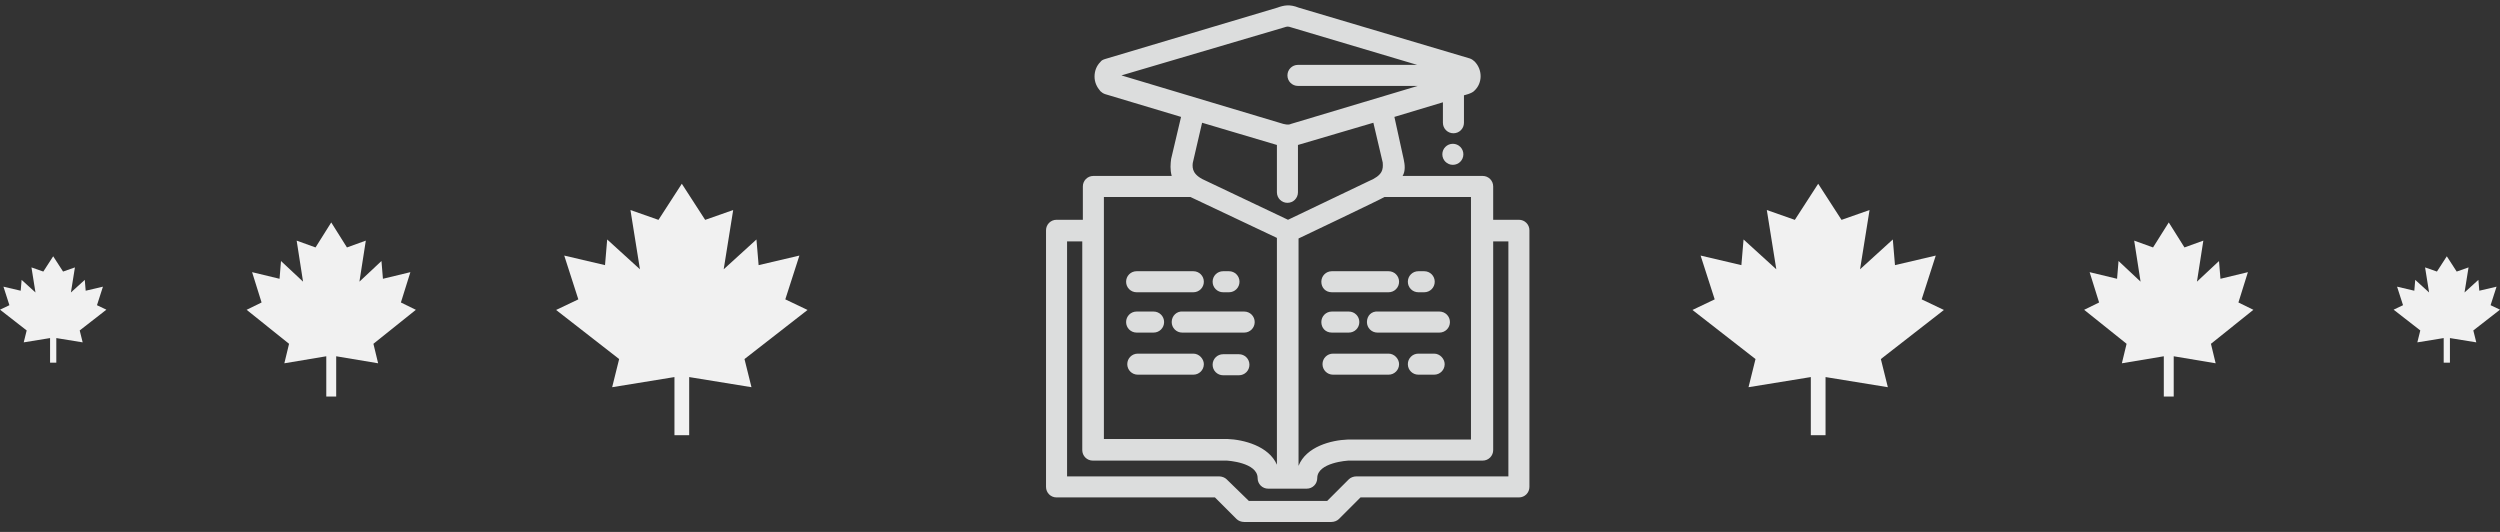
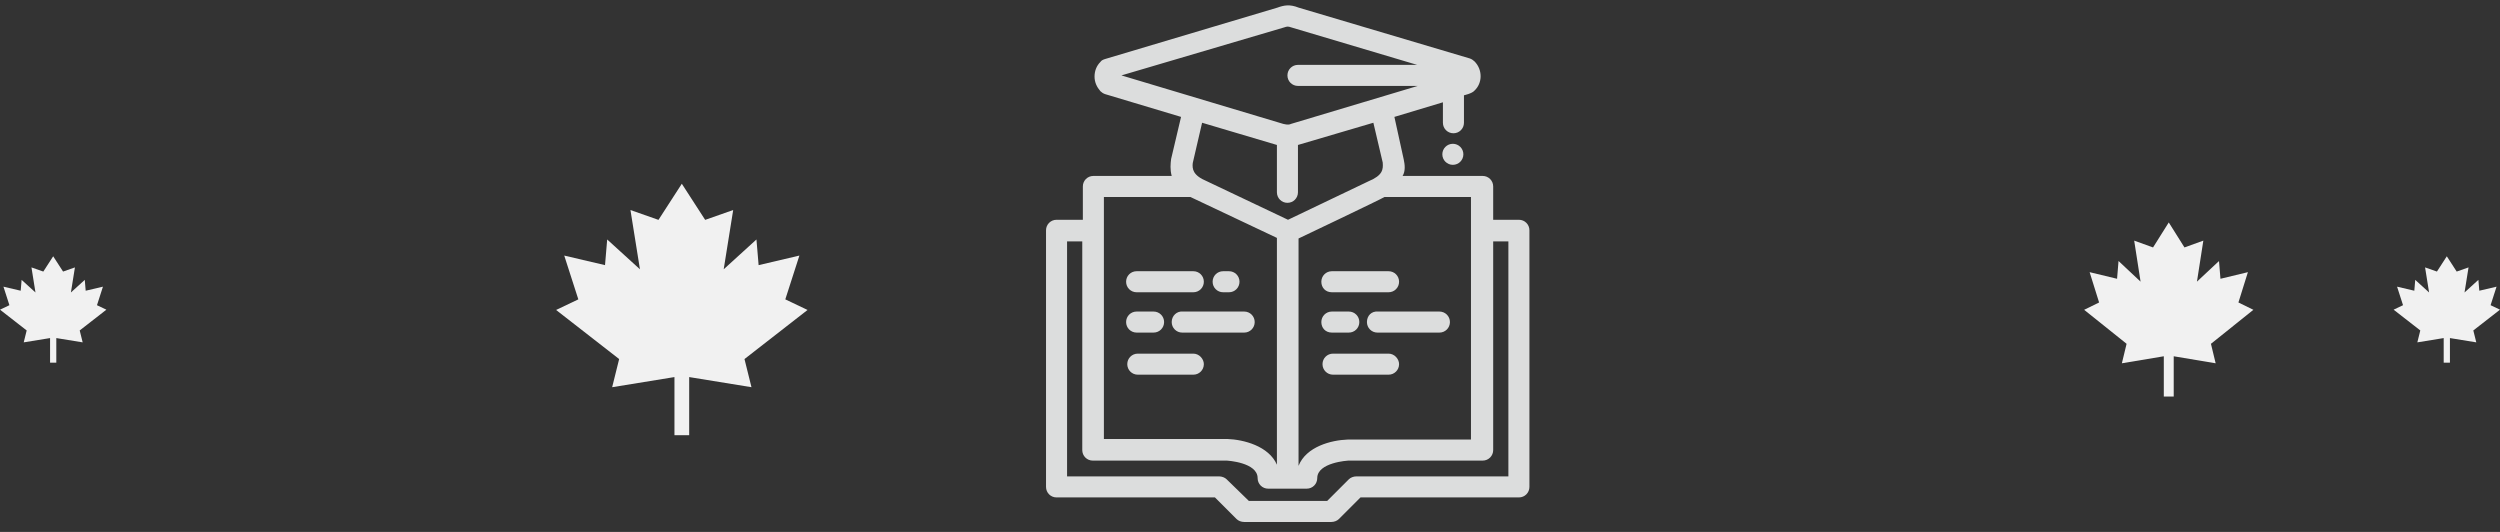
<svg xmlns="http://www.w3.org/2000/svg" width="517" height="110" viewBox="0 0 517 110" fill="none">
  <rect x="0" y="0" width="517" height="110" fill="#333333" stroke="none" />
  <path d="M300.45 34.088C301.652 34.088 302.626 33.114 302.626 31.912C302.626 30.71 301.652 29.736 300.45 29.736C299.249 29.736 298.274 30.71 298.274 31.912C298.274 33.114 299.249 34.088 300.45 34.088Z" fill="#DCDDDD" />
  <path d="M314.11 45.45H308.791V38.56C308.791 37.351 307.824 36.384 306.615 36.384H290.055C290.659 35.417 290.538 34.087 290.296 33C290.175 32.516 288.362 24.175 288.362 24.175L298.395 21.153V25.384C298.395 26.593 299.362 27.56 300.571 27.56C301.78 27.56 302.747 26.593 302.747 25.384V19.703C302.747 19.703 304.439 19.34 304.923 18.736C306.615 17.164 306.615 14.384 304.923 12.692C304.681 12.45 304.318 12.208 303.956 12.088L268.538 1.571C266.725 0.846 265.516 1.088 264.186 1.571L228.527 12.208C228.165 12.329 227.802 12.45 227.56 12.813C226.714 13.659 226.351 14.747 226.351 15.835C226.351 17.044 226.835 18.011 227.56 18.857C227.802 19.099 228.165 19.34 228.527 19.461L244.241 24.175L242.186 32.879C242.066 33.846 241.945 35.054 242.307 36.384H226.11C224.901 36.384 223.934 37.351 223.934 38.56V45.45H218.494C217.285 45.45 216.318 46.417 216.318 47.626V100.692C216.318 101.901 217.285 102.868 218.494 102.868H251.252L255.725 107.34C256.088 107.703 256.692 107.945 257.296 107.945H275.307C275.912 107.945 276.516 107.703 276.879 107.34L281.351 102.868H314.11C315.318 102.868 316.285 101.901 316.285 100.692V47.626C316.285 46.417 315.318 45.45 314.11 45.45ZM268.538 49.318C268.538 49.318 285.824 41.099 286.307 40.736H304.197V90.901H278.692C275.307 91.022 270.11 92.351 268.538 96.34V49.318ZM265.516 5.681C266.241 5.439 266.362 5.439 267.088 5.681L293.077 13.417H268.417C267.208 13.417 266.241 14.384 266.241 15.593C266.241 16.802 267.208 17.769 268.417 17.769H293.197L266.967 25.626C266.725 25.747 266.362 25.868 265.395 25.626L231.912 15.593L265.516 5.681ZM264.066 29.978V39.769C264.066 40.978 265.033 41.945 266.241 41.945C267.45 41.945 268.417 40.978 268.417 39.769V29.978L284.011 25.384L285.945 33.604C286.066 35.054 285.945 36.263 283.044 37.472L266.362 45.45L249.56 37.472C246.659 36.263 246.538 34.934 246.659 33.725L248.593 25.384L264.066 29.978ZM228.285 40.736H246.175C246.659 40.978 264.066 49.197 264.066 49.197V96.099C262.373 92.23 257.175 90.901 253.791 90.78H228.285V40.736ZM311.934 98.516H280.505C279.901 98.516 279.296 98.758 278.934 99.121L274.461 103.593H258.263L253.67 99.121C253.307 98.758 252.703 98.516 252.099 98.516H220.67V49.923H223.813V93.076C223.813 94.285 224.78 95.252 225.989 95.252H253.67C253.791 95.252 260.077 95.615 260.077 98.879C260.077 100.088 261.044 101.055 262.252 101.055H266.121H270.23C271.439 101.055 272.406 100.088 272.406 98.879C272.406 95.615 278.813 95.252 278.813 95.252H306.615C307.824 95.252 308.791 94.285 308.791 93.076V49.923H311.934V98.516Z" fill="#DCDDDD" />
  <path d="M275.429 60.44H287.154C288.363 60.44 289.33 59.472 289.33 58.264C289.33 57.055 288.363 56.088 287.154 56.088H275.429C274.22 56.088 273.253 57.055 273.253 58.264C273.253 59.472 274.099 60.44 275.429 60.44Z" fill="#DCDDDD" />
-   <path d="M293.318 60.44H294.527C295.736 60.44 296.703 59.472 296.703 58.264C296.703 57.055 295.736 56.088 294.527 56.088H293.318C292.11 56.088 291.143 57.055 291.143 58.264C291.143 59.472 292.11 60.44 293.318 60.44Z" fill="#DCDDDD" />
  <path d="M275.429 68.779H278.934C280.143 68.779 281.11 67.812 281.11 66.604C281.11 65.395 280.143 64.428 278.934 64.428H275.429C274.22 64.428 273.253 65.395 273.253 66.604C273.253 67.812 274.099 68.779 275.429 68.779Z" fill="#DCDDDD" />
  <path d="M282.681 66.604C282.681 67.813 283.648 68.78 284.856 68.78H297.67C298.878 68.78 299.846 67.813 299.846 66.604C299.846 65.395 298.878 64.428 297.67 64.428H284.977C283.648 64.307 282.681 65.274 282.681 66.604Z" fill="#DCDDDD" />
  <path d="M287.153 73.132H275.67C274.461 73.132 273.494 74.099 273.494 75.308C273.494 76.516 274.461 77.484 275.67 77.484H287.153C288.362 77.484 289.329 76.516 289.329 75.308C289.329 74.22 288.362 73.132 287.153 73.132Z" fill="#DCDDDD" />
-   <path d="M296.582 73.132H293.318C292.11 73.132 291.143 74.099 291.143 75.308C291.143 76.516 292.11 77.484 293.318 77.484H296.582C297.791 77.484 298.758 76.516 298.758 75.308C298.758 74.22 297.791 73.132 296.582 73.132Z" fill="#DCDDDD" />
  <path d="M235.055 60.44H246.78C247.989 60.44 248.956 59.472 248.956 58.264C248.956 57.055 247.989 56.088 246.78 56.088H235.055C233.846 56.088 232.879 57.055 232.879 58.264C232.879 59.472 233.846 60.44 235.055 60.44Z" fill="#DCDDDD" />
  <path d="M252.944 60.44H254.153C255.362 60.44 256.329 59.472 256.329 58.264C256.329 57.055 255.362 56.088 254.153 56.088H252.944C251.736 56.088 250.769 57.055 250.769 58.264C250.769 59.472 251.736 60.44 252.944 60.44Z" fill="#DCDDDD" />
  <path d="M235.055 68.779H238.56C239.769 68.779 240.736 67.812 240.736 66.604C240.736 65.395 239.769 64.428 238.56 64.428H235.055C233.846 64.428 232.879 65.395 232.879 66.604C232.879 67.812 233.846 68.779 235.055 68.779Z" fill="#DCDDDD" />
  <path d="M242.308 66.604C242.308 67.813 243.275 68.78 244.483 68.78H257.297C258.505 68.78 259.472 67.813 259.472 66.604C259.472 65.395 258.505 64.428 257.297 64.428H244.604C243.396 64.307 242.308 65.274 242.308 66.604Z" fill="#DCDDDD" />
  <path d="M246.779 73.132H235.296C234.087 73.132 233.12 74.099 233.12 75.308C233.12 76.516 234.087 77.484 235.296 77.484H246.779C247.988 77.484 248.955 76.516 248.955 75.308C248.955 74.22 247.988 73.132 246.779 73.132Z" fill="#DCDDDD" />
-   <path d="M258.384 75.429C258.384 74.22 257.417 73.253 256.208 73.253H252.944C251.736 73.253 250.769 74.22 250.769 75.429C250.769 76.638 251.736 77.605 252.944 77.605H256.208C257.417 77.605 258.384 76.638 258.384 75.429Z" fill="#DCDDDD" />
  <path d="M165.316 52.851L156.882 54.831L156.434 49.523L149.66 55.688L151.622 43.434L145.828 45.469L141 38L136.172 45.469L130.378 43.434L132.34 55.688L125.566 49.523L125.118 54.831L116.684 52.851L119.599 61.908L115 64.1L128.04 74.252L126.594 80.073L139.477 77.978V90H142.523V77.978L155.406 80.073L153.96 74.252L167 64.1L162.401 61.908L165.316 52.851Z" fill="#F1F1F1" />
-   <path d="M351.684 52.851L360.118 54.831L360.566 49.523L367.34 55.688L365.378 43.434L371.172 45.469L376 38L380.828 45.469L386.622 43.434L384.66 55.688L391.434 49.523L391.882 54.831L400.316 52.851L397.401 61.908L402 64.1L388.96 74.252L390.406 80.073L377.523 77.978V90H374.477V77.978L361.594 80.073L363.04 74.252L350 64.1L354.599 61.908L351.684 52.851Z" fill="#F1F1F1" />
-   <path d="M84.867 56.281L79.19 57.652L78.888 53.977L74.329 58.246L75.65 49.762L71.749 51.171L68.5 46L65.251 51.171L61.35 49.762L62.671 58.246L58.112 53.977L57.81 57.652L52.133 56.281L54.095 62.552L51 64.069L59.777 71.097L58.804 75.128L67.475 73.677V82H69.525V73.677L78.196 75.128L77.223 71.097L86 64.069L82.905 62.552L84.867 56.281Z" fill="#F1F1F1" />
  <path d="M432.134 56.281L437.81 57.652L438.112 53.977L442.671 58.246L441.35 49.762L445.251 51.171L448.5 46L451.749 51.171L455.65 49.762L454.329 58.246L458.888 53.977L459.19 57.652L464.866 56.281L462.905 62.552L466 64.069L457.223 71.097L458.196 75.128L449.525 73.677V82H447.475V73.677L438.804 75.128L439.777 71.097L431 64.069L434.095 62.552L432.134 56.281Z" fill="#F1F1F1" />
  <path d="M21.288 59.283L17.719 60.121L17.53 57.875L14.664 60.483L15.494 55.299L13.043 56.16L11 53L8.958 56.16L6.506 55.299L7.336 60.483L4.47 57.875L4.281 60.121L0.713 59.283L1.946 63.115L0 64.042L5.517 68.337L4.905 70.8L10.355 69.914V75H11.645V69.914L17.095 70.8L16.483 68.337L22 64.042L20.055 63.115L21.288 59.283Z" fill="#F1F1F1" />
  <path d="M495.713 59.283L499.281 60.121L499.47 57.875L502.336 60.483L501.506 55.299L503.958 56.16L506 53L508.042 56.16L510.494 55.299L509.664 60.483L512.53 57.875L512.719 60.121L516.287 59.283L515.054 63.115L517 64.042L511.483 68.337L512.095 70.8L506.645 69.914V75H505.355V69.914L499.905 70.8L500.517 68.337L495 64.042L496.946 63.115L495.713 59.283Z" fill="#F1F1F1" />
</svg>